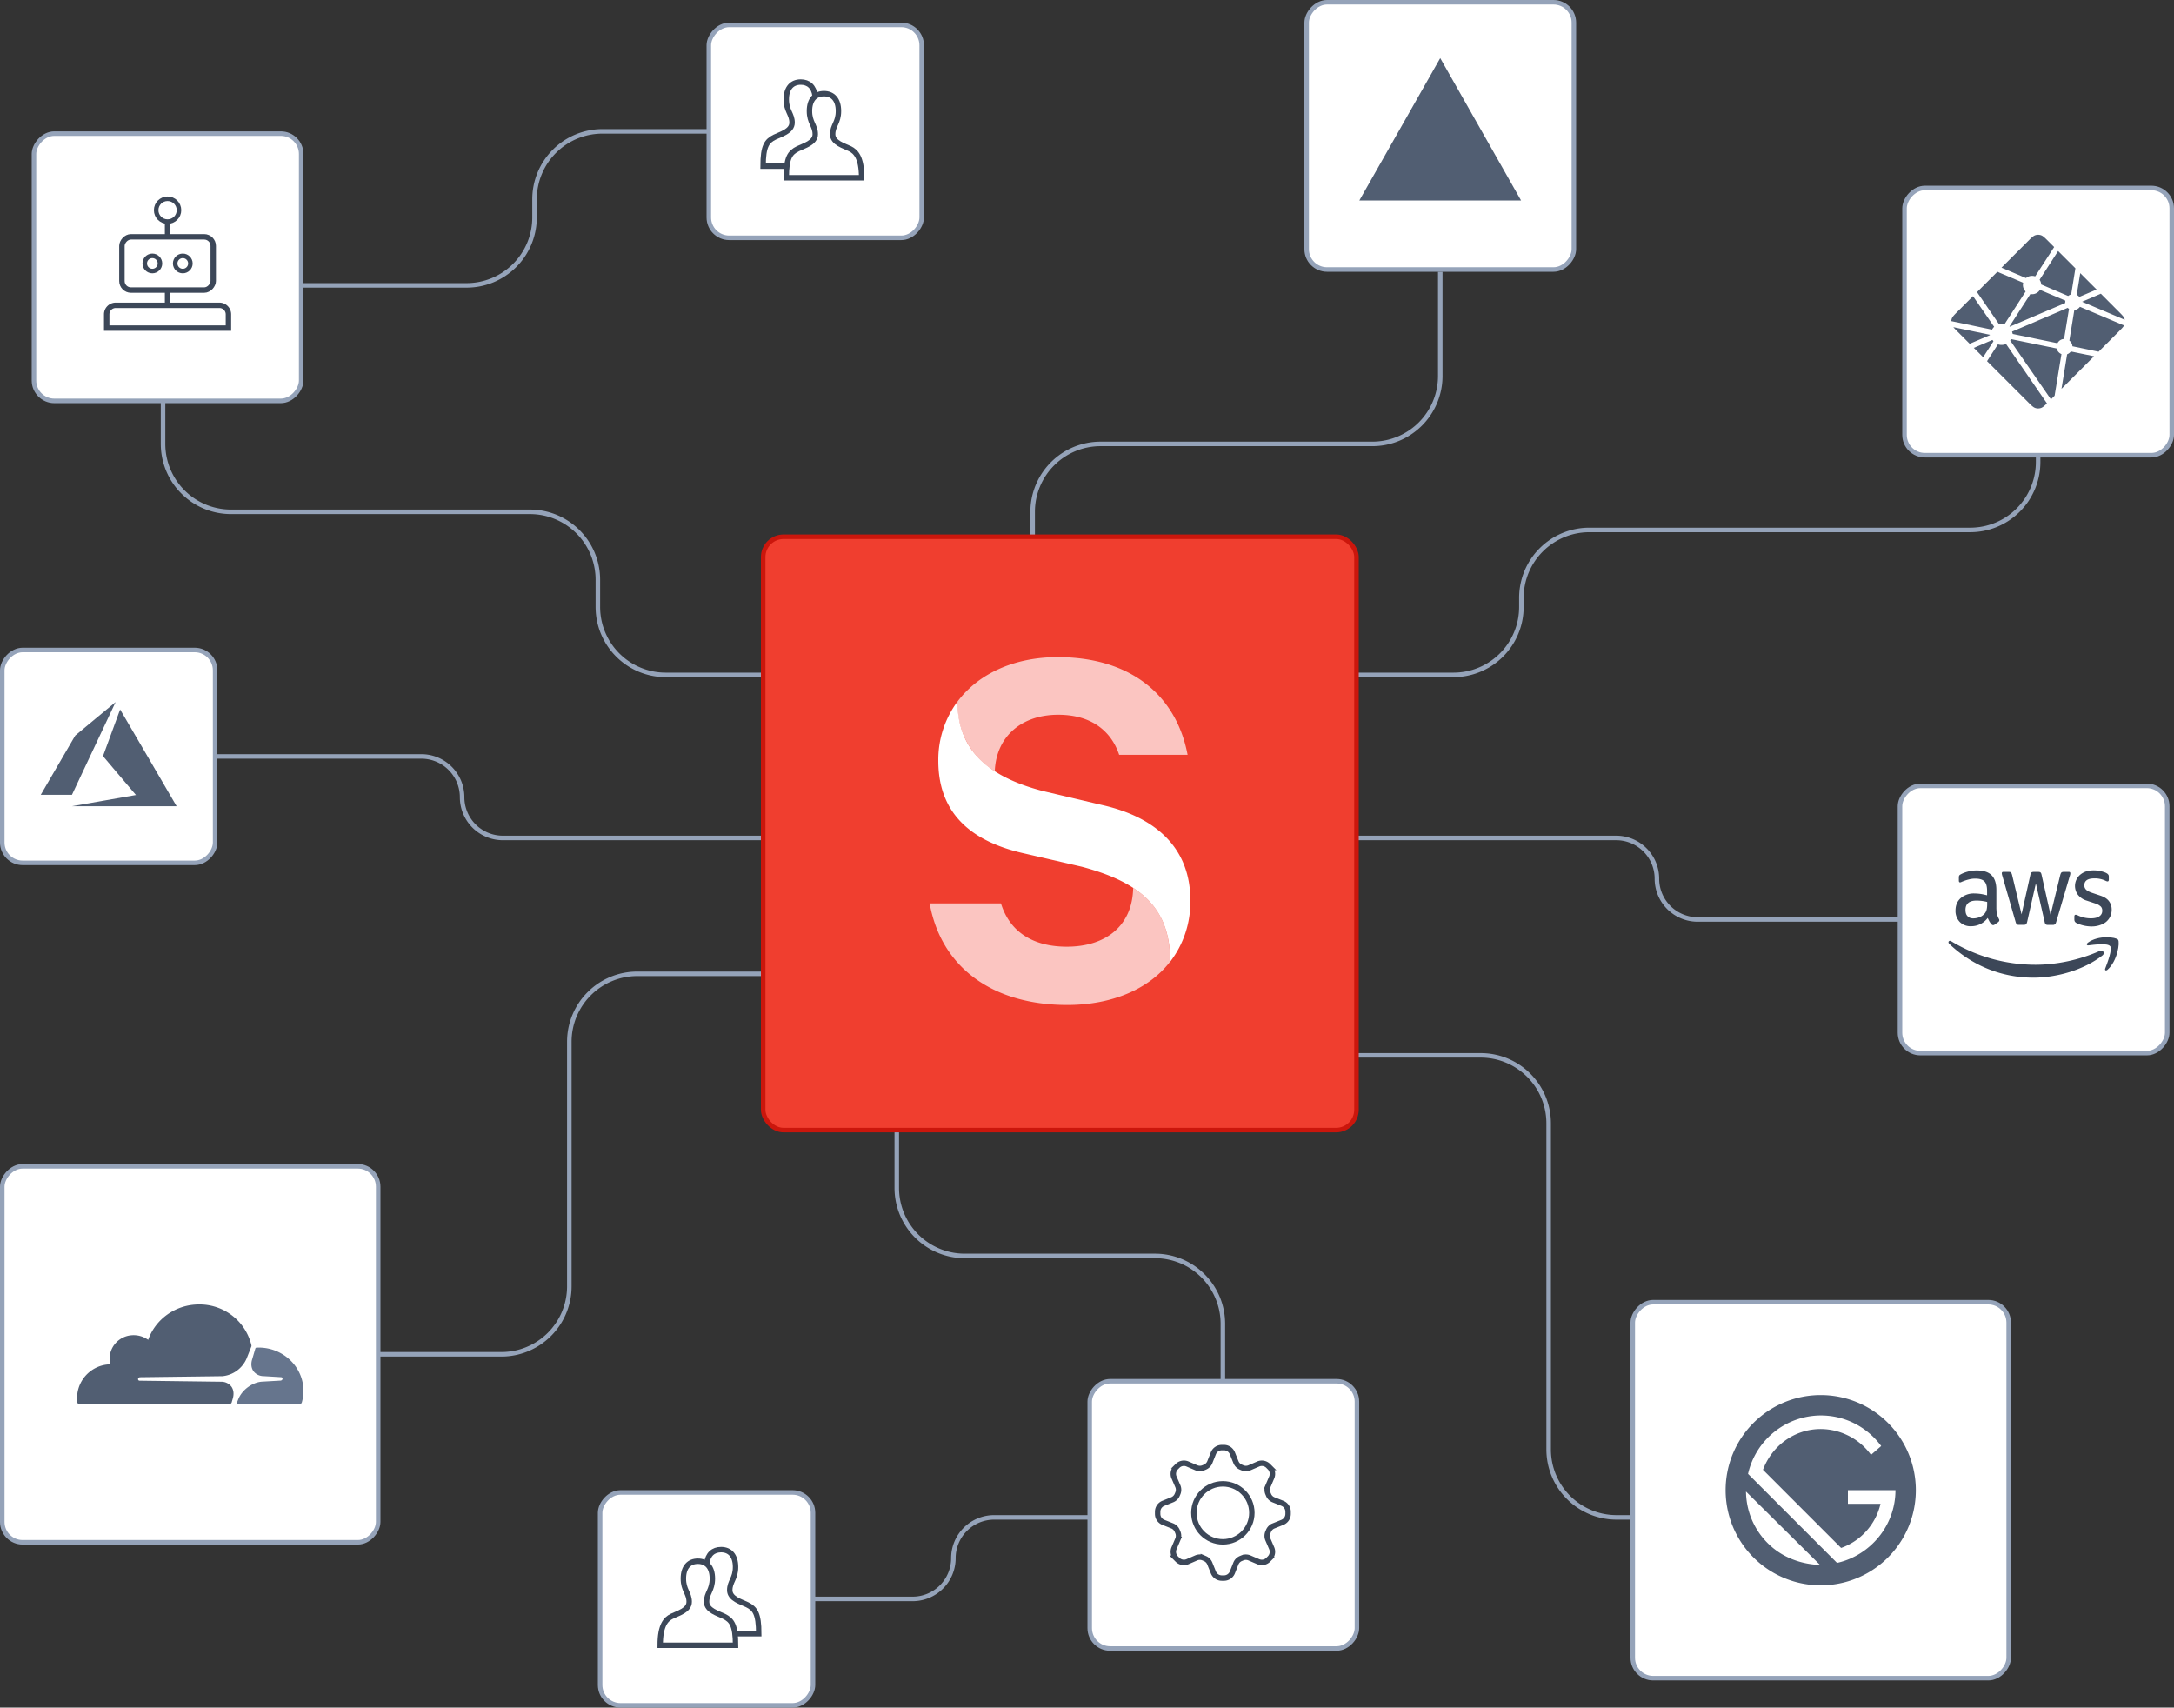
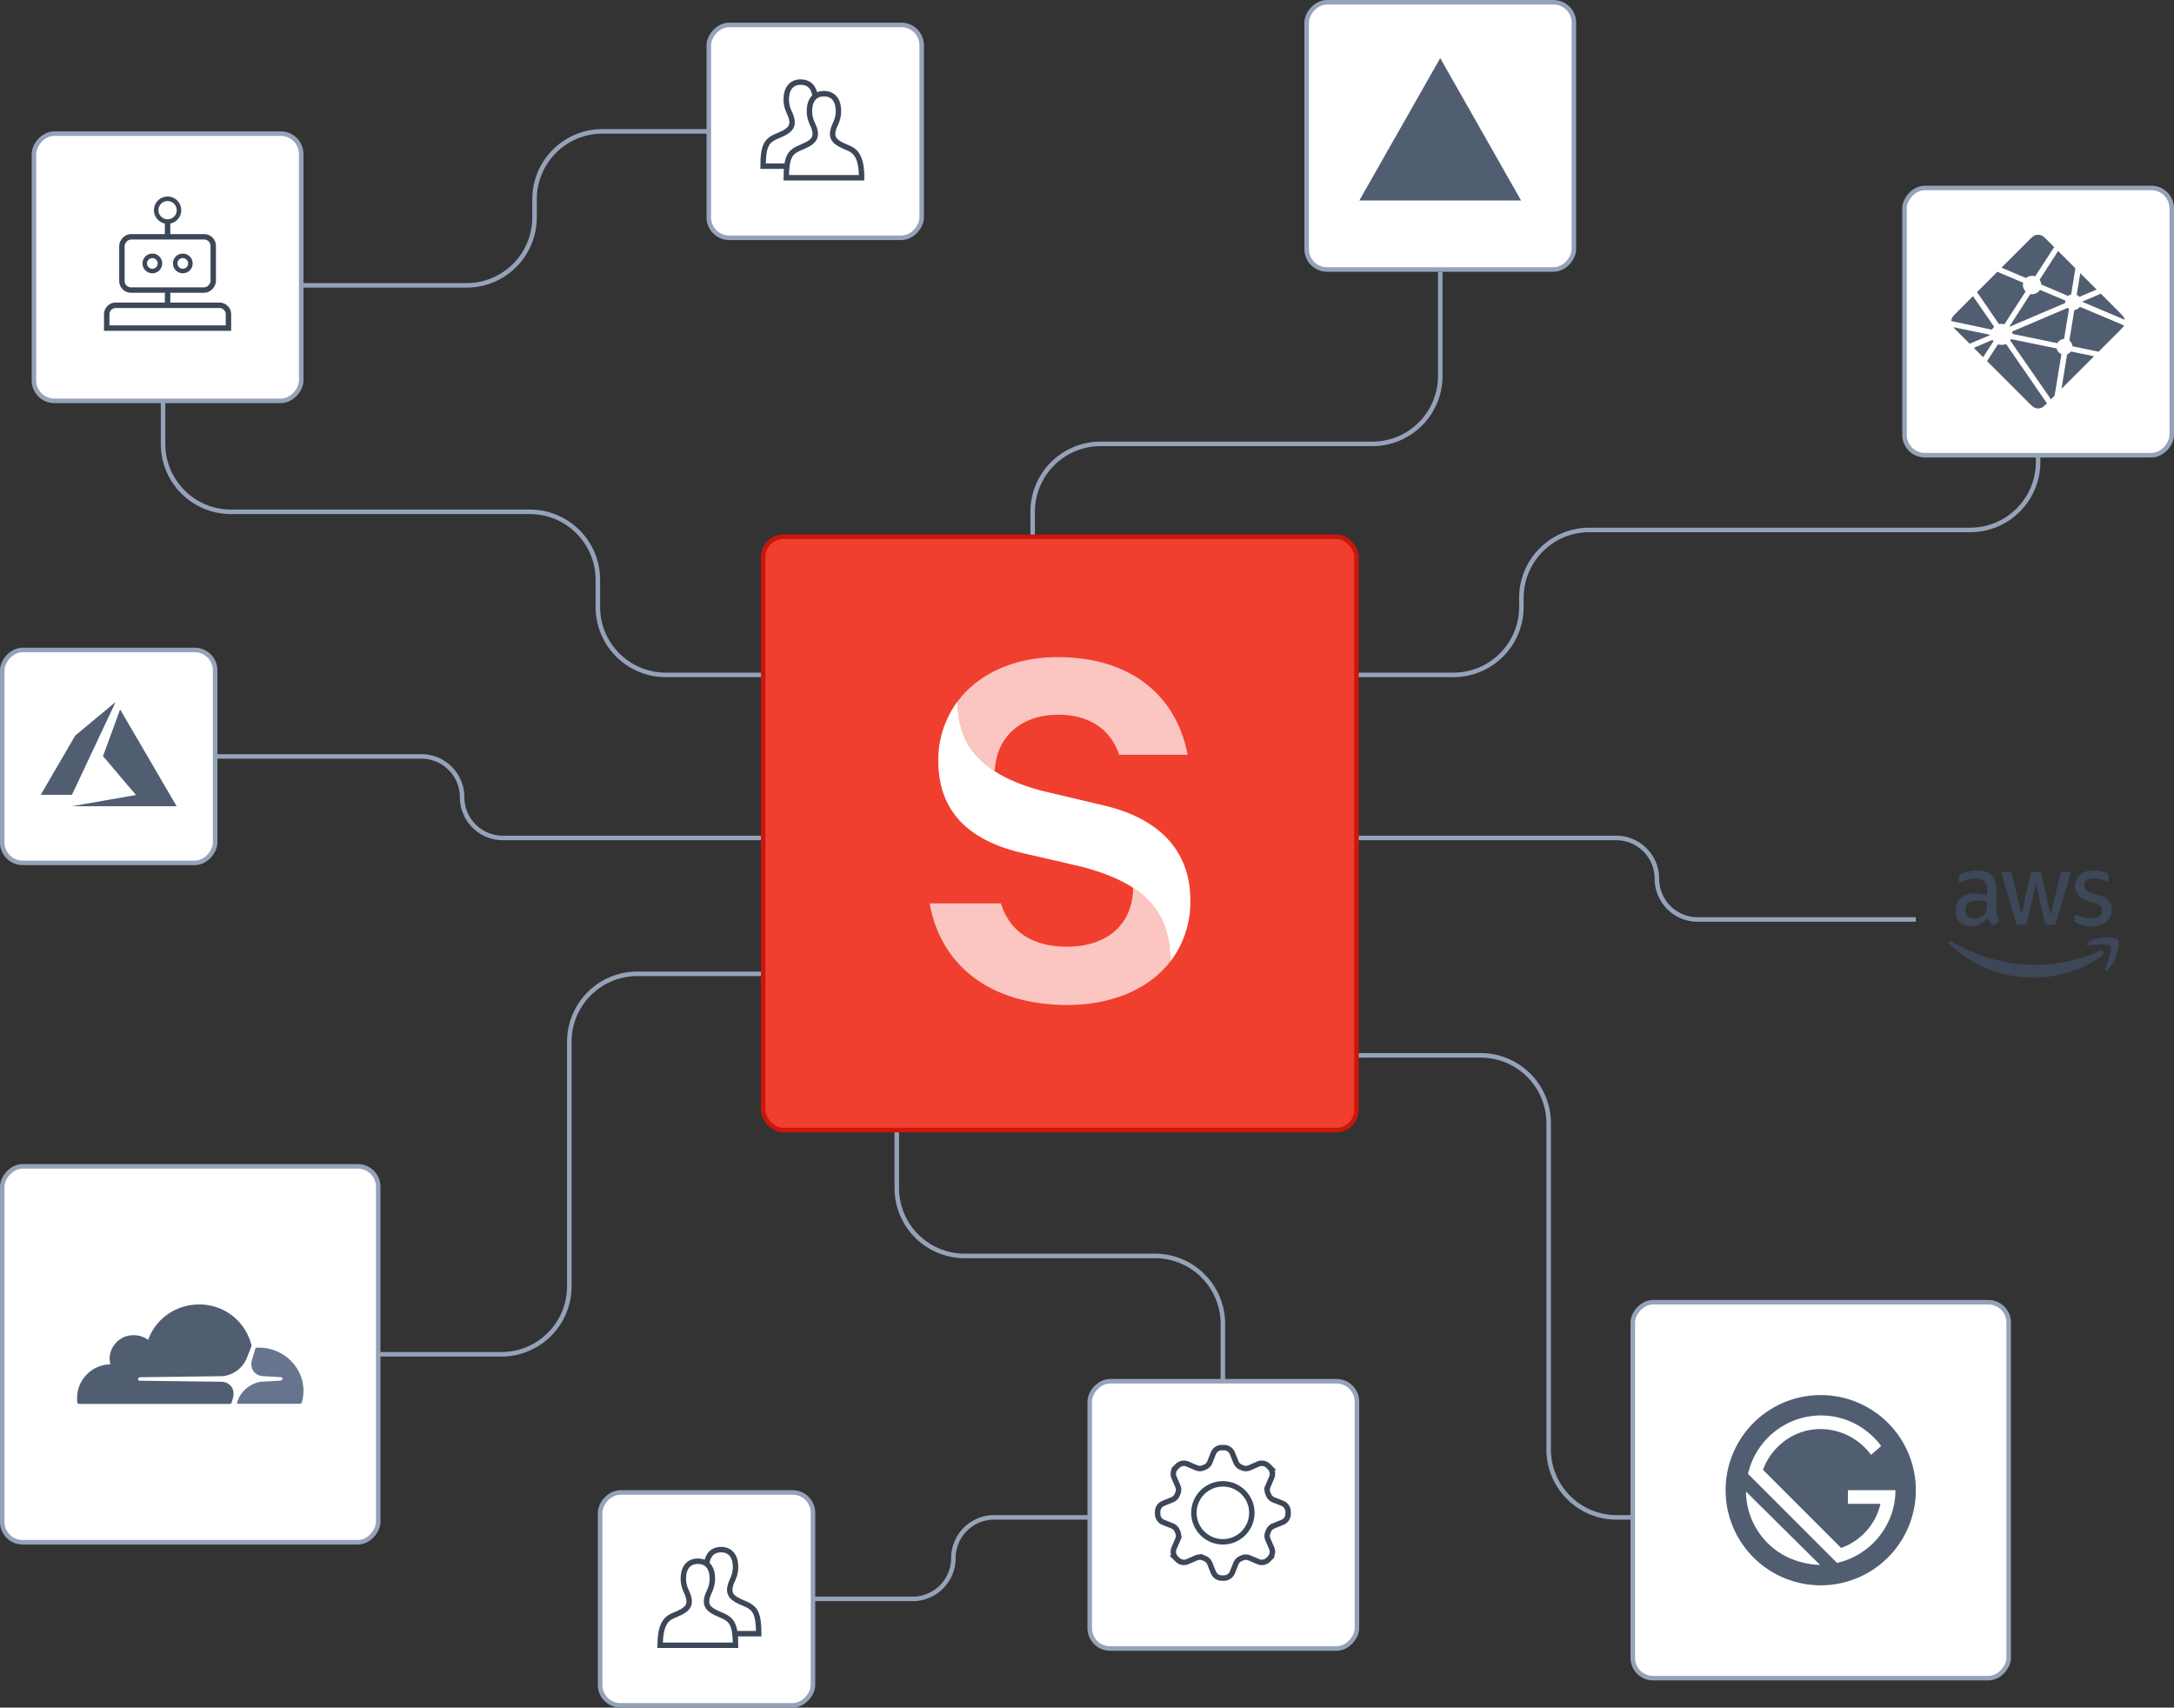
<svg xmlns="http://www.w3.org/2000/svg" viewBox="0 0 480 377" fill="none">
  <rect x="0" y="0" width="480" height="377" fill="#333333" stroke="none" />
  <path d="M176 185h-64.97a9 9 0 01-9-9v0a9 9 0 00-9-9H34M175 149h-28a15 15 0 01-15-15v-6a15 15 0 00-15-15H51a15 15 0 01-15-15V71M291 149h29.91a15 15 0 0015-15v-2a15 15 0 0115-15H435a15 15 0 0015-15V75M176 353h25.5a9 9 0 009-9v0a9 9 0 019-9H241M66 63h37.02a15 15 0 0015-15v-4a15 15 0 0115-15H164M61 299h49.7a15 15 0 0015-15v-54a15 15 0 0115-15H176M270 314v-21.72a15 15 0 00-15-15h-42a15 15 0 01-15-15V243M228 131v-18a15 15 0 0115-15h60a15 15 0 0015-15V60M423 203h-48.17a9 9 0 01-9-9v0a9 9 0 00-9-9H291M426 335h-69.07a15 15 0 01-15-15v-72a15 15 0 00-15-15H286" stroke="#95A3B9" />
  <rect x="168.5" y="118.5" width="131" height="131" rx="4.5" fill="#F03E2F" stroke="#CB160C" />
  <path d="M211.41 154.88c0 10.36 6.3 16.52 18.89 19.77l13.34 3.15c11.92 2.78 19.18 9.7 19.18 20.96.09 4.9-1.48 9.7-4.45 13.56 0-11.23-5.72-17.3-19.5-20.96l-13.1-3.03c-10.5-2.43-18.6-8.11-18.6-20.35a21.54 21.54 0 014.24-13.1" fill="#fff" />
  <path opacity=".7" d="M250.17 196c5.7 3.7 8.19 8.87 8.19 16.3-4.71 6.14-12.99 9.58-22.72 9.58-16.37 0-27.83-8.2-30.38-22.43H221c2.02 6.54 7.38 9.56 14.54 9.56 8.73 0 14.54-4.73 14.65-13.04M219.59 170.23a16.91 16.91 0 01-6.17-6.53 17.26 17.26 0 01-2-8.82c4.54-6.09 12.45-9.8 22.09-9.8 16.68 0 26.33 8.95 28.7 21.56H247.1c-1.66-4.97-5.84-8.84-13.46-8.84-8.13 0-13.68 4.82-14 12.43" fill="#fff" />
  <rect x="-.5" y=".5" width="83" height="83" rx="4.5" transform="matrix(-1 0 0 1 83 257)" fill="#fff" stroke="#95A3B9" />
  <path d="M62.84 301.04l-6.29-3.5-1.08-.45-25.72.17v12.68h33.09v-8.9z" fill="#fff" />
  <path d="M51.4 308.77c.3-1.02.18-1.96-.33-2.66a2.81 2.81 0 00-2.21-1.05l-18.04-.23a.34.34 0 01-.28-.14.38.38 0 01-.04-.32.5.5 0 01.42-.31l18.2-.23a6.5 6.5 0 005.32-3.87l1.04-2.63a.55.55 0 00.03-.34A11.76 11.76 0 0043.95 288c-5.22 0-9.64 3.27-11.23 7.81A5.5 5.5 0 0029 294.8a5.26 5.26 0 00-4.77 4.62c-.05.63-.01 1.24.14 1.8a7.46 7.46 0 00-7.29 8.43c.03.17.18.3.36.3h33.29c.19 0 .37-.13.42-.31l.25-.87z" fill="#515E72" />
  <path d="M57.14 297.52l-.5.01c-.12 0-.22.09-.26.2l-.7 2.38c-.32 1.02-.2 1.96.31 2.65a2.8 2.8 0 002.22 1.06l3.84.23c.11 0 .22.05.28.14a.4.4 0 01.04.31.5.5 0 01-.43.31l-4 .23c-2.17.1-4.5 1.8-5.32 3.87l-.29.72c-.06.15.05.29.2.29h13.75c.16 0 .31-.1.35-.26.24-.82.37-1.69.37-2.59 0-5.26-4.43-9.55-9.86-9.55z" fill="#66758D" />
  <rect x="-.5" y=".5" width="83" height="83" rx="4.5" transform="matrix(-1 0 0 1 443 287)" fill="#fff" stroke="#95A3B9" />
  <path d="M402 350a21 21 0 100-42 21 21 0 000 42z" fill="#515E72" />
  <path d="M390.3 340.7a16.28 16.28 0 01-4.8-11.4l16.35 16.2c-4.2-.15-8.4-1.65-11.55-4.8zm15.3 4.35l-19.65-19.65A16.55 16.55 0 01402 312.5c5.55 0 10.35 2.7 13.35 6.75l-2.25 1.95a13.85 13.85 0 00-11.1-5.7c-5.85 0-10.8 3.75-12.75 9l17.25 17.25a13.6 13.6 0 008.7-9.75H408v-3h10.5c0 7.8-5.55 14.4-12.9 16.05z" fill="#fff" />
  <rect x="-.5" y=".5" width="47" height="47" rx="4.5" transform="matrix(-1 0 0 1 179 329)" fill="#fff" stroke="#95A3B9" />
  <path d="M140 342a5 5 0 015-5h22a5 5 0 015 5v22a5 5 0 01-5 5h-22a5 5 0 01-5-5v-22z" fill="#fff" />
  <path d="M162.4 360.68h5.12c0-4.48-.84-5.54-2.56-6.4-1.28-.64-3.84-1.28-3.84-3.2 0-1.92 1.28-2.56 1.28-5.12s-1.28-3.84-3.2-3.84c-1.71 0-2.91 1.02-3.16 3.05" stroke="#3C4758" stroke-width="1.2" stroke-linecap="round" />
  <path d="M148.32 356.84c-1.28.64-2.56 1.92-2.56 6.4h16.64c0-4.48-.84-5.54-2.56-6.4-1.28-.64-3.84-1.28-3.84-3.2 0-1.92 1.28-2.56 1.28-5.12s-1.28-3.84-3.2-3.84c-1.92 0-3.2 1.28-3.2 3.84 0 2.56 1.28 3.2 1.28 5.12s-2.56 2.56-3.84 3.2z" stroke="#3C4758" stroke-width="1.2" />
  <rect x="-.5" y=".5" width="47" height="47" rx="4.5" transform="matrix(-1 0 0 1 203 5)" fill="#fff" stroke="#95A3B9" />
  <path d="M196 18a5 5 0 00-5-5h-22a5 5 0 00-5 5v22a5 5 0 005 5h22a5 5 0 005-5V18z" fill="#fff" />
  <path d="M173.6 36.68h-5.12c0-4.48.84-5.54 2.56-6.4 1.28-.64 3.84-1.28 3.84-3.2 0-1.92-1.28-2.56-1.28-5.12s1.28-3.84 3.2-3.84c1.71 0 2.91 1.02 3.16 3.05" stroke="#3C4758" stroke-width="1.2" stroke-linecap="round" />
  <path d="M187.68 32.84c1.28.64 2.56 1.92 2.56 6.4H173.6c0-4.48.84-5.54 2.56-6.4 1.28-.64 3.84-1.28 3.84-3.2 0-1.92-1.28-2.56-1.28-5.12s1.28-3.84 3.2-3.84c1.92 0 3.2 1.28 3.2 3.84 0 2.56-1.28 3.2-1.28 5.12s2.56 2.56 3.84 3.2z" stroke="#3C4758" stroke-width="1.2" />
  <rect x="-.5" y=".5" width="47" height="47" rx="4.5" transform="matrix(-1 0 0 1 47 143)" fill="#fff" stroke="#95A3B9" />
  <path d="M22.88 176.77l7.07-1.24.07-.01-3.64-4.29-3.64-4.3 3.78-10.3 6.2 10.6 6.23 10.69.05.08H15.87l7-1.23zM9 175.47c0-.01 1.71-2.96 3.81-6.55l3.81-6.54 4.44-3.69 4.46-3.69-.08.18-4.82 10.23-4.73 10.06H9z" fill="#515E72" />
  <rect x="-.5" y=".5" width="59" height="59" rx="4.5" transform="matrix(-1 0 0 1 299.1 304.45)" fill="#fff" stroke="#95A3B9" />
  <path d="M269.75 319.6h.5a2 2 0 011.85 1.26l.79 1.96c.2.5.6.9 1.09 1.1l.33.14a2 2 0 001.56 0l1.94-.84a2 2 0 012.2.42l.35.35a2 2 0 01.42 2.2l-.83 1.94a2 2 0 00-.01 1.56l.14.33c.2.5.6.9 1.1 1.1l1.96.78a2 2 0 011.26 1.85v.5a2 2 0 01-1.26 1.85l-1.96.79a2 2 0 00-1.1 1.09l-.14.33a2 2 0 000 1.56l.84 1.94a2 2 0 01-.42 2.2l-.35.35a2 2 0 01-2.2.42l-1.94-.83a2 2 0 00-1.56-.01l-.33.14a2 2 0 00-1.1 1.1l-.78 1.96a2 2 0 01-1.85 1.26h-.5a2 2 0 01-1.85-1.26l-.79-1.96a2 2 0 00-1.09-1.1l-.33-.14a2 2 0 00-1.56 0l-1.94.84a2 2 0 01-2.2-.42l-.35-.35a2 2 0 01-.42-2.2l.83-1.94a2 2 0 00.01-1.56l-.14-.33a2 2 0 00-1.1-1.1l-1.96-.78a2 2 0 01-1.26-1.85v-.5a2 2 0 011.26-1.85l1.96-.79a2 2 0 001.1-1.09l.14-.33a2 2 0 000-1.56l-.84-1.94a2 2 0 01.42-2.2l.35-.35a2 2 0 012.2-.42l1.94.83a2 2 0 001.56.01l.33-.14a2 2 0 001.1-1.1l.78-1.96a2 2 0 011.85-1.26z" stroke="#3C4758" stroke-width="1.2" />
  <circle r="6.4" transform="matrix(-1 0 0 1 270 334)" stroke="#3C4758" stroke-width="1.2" />
-   <rect x="-.5" y=".5" width="59" height="59" rx="4.5" transform="matrix(-1 0 0 1 478 173)" fill="#fff" stroke="#95A3B9" />
-   <path d="M440.8 200.76c0 .48.05.88.14 1.17.1.29.22.6.4.95.06.1.09.21.09.3 0 .13-.08.27-.24.4l-.79.55a.58.58 0 01-.32.12c-.13 0-.25-.06-.38-.18-.17-.2-.32-.41-.45-.62l-.39-.78a4.53 4.53 0 01-3.67 1.82 3.32 3.32 0 01-2.5-.95 3.49 3.49 0 01-.93-2.53c0-1.12.38-2.03 1.14-2.72a4.4 4.4 0 013.06-1.03c.43 0 .87.04 1.33.1.46.07.94.18 1.44.3v-.97c0-1-.2-1.7-.6-2.1-.4-.41-1.07-.61-2.03-.61-.44 0-.89.05-1.35.17a9.75 9.75 0 00-1.79.62.74.74 0 01-.2.04c-.17 0-.26-.13-.26-.41v-.65c0-.2.03-.37.09-.46.06-.09.17-.18.35-.27.44-.24.96-.44 1.57-.6a7.22 7.22 0 011.95-.25c1.5 0 2.58.36 3.28 1.07.69.71 1.04 1.8 1.04 3.24v4.28h.02zm-5.07 2c.4 0 .83-.08 1.28-.24.45-.16.85-.45 1.2-.84.2-.25.34-.53.42-.84.07-.32.12-.7.12-1.15v-.56a9.84 9.84 0 00-2.32-.3c-.84 0-1.45.17-1.87.53-.4.35-.6.86-.6 1.51 0 .63.14 1.09.45 1.4.3.33.74.5 1.32.5zm10.03 1.43c-.22 0-.37-.04-.47-.14-.1-.08-.19-.26-.26-.51l-2.94-10.2a2.44 2.44 0 01-.11-.52c0-.21.1-.33.3-.33h1.22c.24 0 .4.04.49.13.1.08.17.26.25.51l2.1 8.73 1.95-8.73c.06-.26.14-.43.24-.51.1-.08.27-.13.5-.13h1c.23 0 .4.04.5.13.1.08.18.26.23.51l1.98 8.84 2.16-8.84c.08-.26.16-.43.25-.51.1-.08.26-.13.49-.13h1.16c.2 0 .31.1.31.33 0 .06 0 .13-.02.2-.01.09-.04.2-.09.34l-3.01 10.2c-.08.26-.16.43-.26.5a.76.76 0 01-.48.14h-1.07c-.24 0-.4-.04-.5-.13-.1-.1-.2-.27-.24-.53l-1.94-8.5-1.92 8.49c-.07.26-.14.43-.24.52-.1.1-.28.13-.5.13h-1.08zm16.07.35a7.87 7.87 0 01-3.37-.76.92.92 0 01-.38-.37.98.98 0 01-.08-.37v-.67c0-.28.1-.41.29-.41.07 0 .15.01.22.04.08.02.2.07.32.13a6.52 6.52 0 002.86.62c.79 0 1.4-.15 1.82-.44.43-.29.65-.71.65-1.25 0-.37-.1-.67-.33-.92a3.08 3.08 0 00-1.27-.69l-1.8-.6a3.81 3.81 0 01-2-1.34 3.26 3.26 0 01.6-4.45c.38-.3.8-.53 1.3-.69a6.03 6.03 0 012.41-.17c.3.04.56.1.82.14.25.07.49.13.71.21.23.08.4.16.53.24.17.1.3.21.37.33.08.1.11.25.11.44v.62c0 .27-.1.42-.28.42-.1 0-.27-.05-.48-.16a5.46 5.46 0 00-2.4-.51c-.71 0-1.27.11-1.66.36-.39.26-.59.64-.59 1.18 0 .37.13.68.38.94.25.25.7.5 1.37.72l1.78.6c.9.3 1.55.72 1.93 1.26.4.54.58 1.16.58 1.85 0 .56-.11 1.08-.33 1.53a3.5 3.5 0 01-.9 1.16c-.4.32-.86.56-1.4.73-.56.19-1.15.28-1.78.28z" fill="#3C4758" />
+   <path d="M440.8 200.76c0 .48.05.88.14 1.17.1.29.22.6.4.95.06.1.09.21.09.3 0 .13-.08.27-.24.4l-.79.55a.58.58 0 01-.32.12c-.13 0-.25-.06-.38-.18-.17-.2-.32-.41-.45-.62l-.39-.78a4.53 4.53 0 01-3.67 1.82 3.32 3.32 0 01-2.5-.95 3.49 3.49 0 01-.93-2.53c0-1.12.38-2.03 1.14-2.72a4.4 4.4 0 013.06-1.03c.43 0 .87.04 1.33.1.46.07.94.18 1.44.3v-.97c0-1-.2-1.7-.6-2.1-.4-.41-1.07-.61-2.03-.61-.44 0-.89.05-1.35.17a9.75 9.75 0 00-1.79.62.74.74 0 01-.2.04c-.17 0-.26-.13-.26-.41v-.65c0-.2.03-.37.09-.46.06-.09.17-.18.35-.27.44-.24.96-.44 1.57-.6a7.22 7.22 0 011.95-.25c1.5 0 2.58.36 3.28 1.07.69.71 1.04 1.8 1.04 3.24v4.28h.02zm-5.07 2c.4 0 .83-.08 1.28-.24.45-.16.85-.45 1.2-.84.2-.25.34-.53.42-.84.07-.32.12-.7.12-1.15v-.56a9.84 9.84 0 00-2.32-.3c-.84 0-1.45.17-1.87.53-.4.35-.6.86-.6 1.51 0 .63.14 1.09.45 1.4.3.33.74.5 1.32.5zm10.03 1.43c-.22 0-.37-.04-.47-.14-.1-.08-.19-.26-.26-.51l-2.94-10.2a2.44 2.44 0 01-.11-.52c0-.21.1-.33.3-.33h1.22c.24 0 .4.04.49.13.1.08.17.26.25.51l2.1 8.73 1.95-8.73c.06-.26.14-.43.24-.51.1-.08.27-.13.5-.13h1c.23 0 .4.04.5.13.1.08.18.26.23.51l1.98 8.84 2.16-8.84c.08-.26.16-.43.25-.51.1-.08.26-.13.49-.13h1.16c.2 0 .31.1.31.33 0 .06 0 .13-.02.2-.01.09-.04.2-.09.34l-3.01 10.2c-.08.26-.16.43-.26.5a.76.76 0 01-.48.14h-1.07c-.24 0-.4-.04-.5-.13-.1-.1-.2-.27-.24-.53l-1.94-8.5-1.92 8.49c-.07.26-.14.43-.24.52-.1.1-.28.13-.5.13h-1.08zm16.07.35a7.87 7.87 0 01-3.37-.76.92.92 0 01-.38-.37.98.98 0 01-.08-.37v-.67c0-.28.1-.41.29-.41.07 0 .15.01.22.04.08.02.2.07.32.13a6.52 6.52 0 002.86.62c.79 0 1.4-.15 1.82-.44.43-.29.65-.71.65-1.25 0-.37-.1-.67-.33-.92a3.08 3.08 0 00-1.27-.69l-1.8-.6a3.81 3.81 0 01-2-1.34 3.26 3.26 0 01.6-4.45c.38-.3.8-.53 1.3-.69a6.03 6.03 0 012.41-.17c.3.04.56.1.82.14.25.07.49.13.71.21.23.08.4.16.53.24.17.1.3.21.37.33.08.1.11.25.11.44v.62c0 .27-.1.42-.28.42-.1 0-.27-.05-.48-.16a5.46 5.46 0 00-2.4-.51c-.71 0-1.27.11-1.66.36-.39.26-.59.64-.59 1.18 0 .37.13.68.38.94.25.25.7.5 1.37.72l1.78.6c.9.3 1.55.72 1.93 1.26.4.54.58 1.16.58 1.85 0 .56-.11 1.08-.33 1.53a3.5 3.5 0 01-.9 1.16c-.4.32-.86.56-1.4.73-.56.19-1.15.28-1.78.28" fill="#3C4758" />
  <path fill-rule="evenodd" clip-rule="evenodd" d="M464.19 210.95c-4.12 3.2-10.09 4.9-15.23 4.9-7.2 0-13.69-2.8-18.58-7.47-.4-.37-.04-.87.42-.58a36 36 0 0018.6 5.2c4.56 0 9.58-1 14.19-3.05.69-.33 1.27.47.6 1z" fill="#3C4758" />
  <path fill-rule="evenodd" clip-rule="evenodd" d="M465.9 208.9c-.52-.72-3.47-.35-4.81-.18-.4.05-.46-.31-.1-.6 2.35-1.73 6.21-1.23 6.66-.65.45.6-.12 4.67-2.32 6.62-.34.3-.67.14-.52-.25.5-1.3 1.62-4.25 1.1-4.95z" fill="#3C4758" />
  <rect x="-.5" y=".5" width="59" height="59" rx="4.5" transform="matrix(-1 0 0 1 347 0)" fill="#fff" stroke="#95A3B9" />
  <path d="M317.99 12.83l17.85 31.43h-35.71l17.86-31.43z" fill="#515E72" />
  <rect x="-.5" y=".5" width="59" height="59" rx="4.5" transform="matrix(-1 0 0 1 479 41)" fill="#fff" stroke="#95A3B9" />
  <path d="M458.59 65.14l-.02-.01-.02-.01a.12.12 0 01-.02-.05.1.1 0 010-.05l.77-4.72 3.62 3.62-3.77 1.6-.03.01h-.02l-.02-.01c-.14-.16-.3-.29-.5-.38zm5.26-.3l3.87 3.88c.8.8 1.21 1.21 1.36 1.68l.05.2-9.26-3.92h-.02c-.03-.02-.08-.03-.08-.07 0-.04.05-.06.08-.07h.02l3.98-1.7zm5.12 7.01c-.2.38-.59.77-1.25 1.43l-4.37 4.37-5.65-1.18h-.03c-.05-.01-.1-.02-.1-.07a1.7 1.7 0 00-.66-1.2c-.02-.01-.01-.05 0-.08v-.02l1.06-6.52v-.03c0-.05.02-.1.06-.1a1.73 1.73 0 001.16-.67l.03-.03c.03-.01.07 0 .1.02l9.65 4.08zm-6.62 6.8l-7.19 7.19 1.23-7.56v-.01l.01-.03c.01-.03.04-.04.06-.05h.01c.27-.12.51-.3.7-.52.02-.03.05-.05.09-.06h.03l5.06 1.04zm-8.7 8.7l-.82.82-8.95-12.94-.01-.02-.03-.06.02-.04.01-.01.08-.13.02-.03c.01-.03.03-.05.05-.06.02-.01.05-.01.07 0l9.93 2.04.07.03.02.05a1.76 1.76 0 001.03 1.17c.03.02.01.05 0 .08l-.01.05-1.49 9.06zm-1.7 1.7c-.6.59-.95.9-1.35 1.03a2 2 0 01-1.2 0c-.47-.15-.87-.55-1.68-1.36l-9-8.99 2.36-3.64a.15.15 0 01.04-.05c.02-.02.06-.01.09 0 .54.16 1.12.13 1.64-.08.02-.01.05-.02.07 0l.03.03 9 13.06zm-14.09-10.19l-2.06-2.06 4.07-1.74h.04c.03 0 .05.03.07.06l.13.18.01.02v.05l-2.26 3.5zm-2.97-2.97l-2.61-2.61c-.45-.45-.77-.77-1-1.05l7.94 1.65h.03c.05.01.1.02.1.07s-.05.07-.1.09l-.03.01-4.33 1.84zm-4.06-5c0-.17.04-.33.09-.5.15-.46.55-.86 1.36-1.67l3.34-3.34 4.62 6.69c.03.04.06.08.03.1a2.78 2.78 0 00-.45.6h-.04l-8.95-1.88zm5.68-6.4l4.5-4.5c.41.2 1.95.84 3.32 1.42l2.29.97c.03.01.06.03.07.06v.06a2 2 0 00.52 1.82c.03.03 0 .08-.02.11l-.02.03-4.56 7.06a.14.14 0 01-.04.05h-.09a2.27 2.27 0 00-.54-.07 3 3 0 00-.52.06h-.06a.2.2 0 01-.04-.06l-4.81-7.01zm5.4-5.4l5.81-5.81c.8-.8 1.21-1.21 1.68-1.36a2 2 0 011.2 0c.47.15.87.55 1.68 1.36l1.26 1.26-4.14 6.4a.15.15 0 01-.04.05c-.03.02-.06 0-.09 0a2.1 2.1 0 00-1.92.37c-.03.03-.07.01-.1 0l-5.34-2.27zm12.5-3.67l3.82 3.81-.92 5.7v.05l-.06.03a1.82 1.82 0 00-.6.32h-.05l-5.81-2.48h-.02c-.03-.02-.08-.04-.08-.08a2.2 2.2 0 00-.3-.91c-.03-.05-.07-.1-.04-.14l4.06-6.3zm-3.93 8.6l5.46 2.31c.03.02.06.03.07.06v.06c-.01.08-.03.17-.03.26v.15c0 .04-.04.06-.07.07h-.01l-12.15 5.18c-.02 0-.04 0-.05-.02-.03-.03 0-.07.02-.1 0-.02.01-.02.02-.03l4.48-6.94v-.01c.03-.04.06-.09.11-.09h.05l.28.03a2.02 2.02 0 001.72-.93c.03-.02.07-.01.1 0zm-6.24 9.19l12.28-5.24.03.02.18.15.03.02c.02.01.05.03.05.05v.03l-1.06 6.46v.03c0 .05-.01.1-.06.1a1.73 1.73 0 00-1.37.85l-.06.07h-.07l-9.8-2.02-.15-.52z" fill="#515E72" />
  <rect x="-.5" y=".5" width="59" height="59" rx="4.5" transform="matrix(-1 0 0 1 66 29)" fill="#fff" stroke="#95A3B9" />
  <rect width="20.16" height="11.76" rx="2" transform="matrix(-1 0 0 1 47.08 52.28)" stroke="#3C4758" stroke-width="1.2" />
  <circle transform="matrix(-1 0 0 1 40.36 58.16)" stroke="#3C4758" r="1.68" />
  <circle transform="matrix(-1 0 0 1 33.64 58.16)" stroke="#3C4758" r="1.68" />
  <circle transform="matrix(-1 0 0 1 37 46.4)" stroke="#3C4758" r="2.52" />
  <path d="M37 52.28v-3.36M50.44 69.4a2 2 0 00-2-2H25.56a2 2 0 00-2 2v3.04h26.88V69.4zM37 64.04v3.36" stroke="#3C4758" stroke-width="1.2" />
</svg>